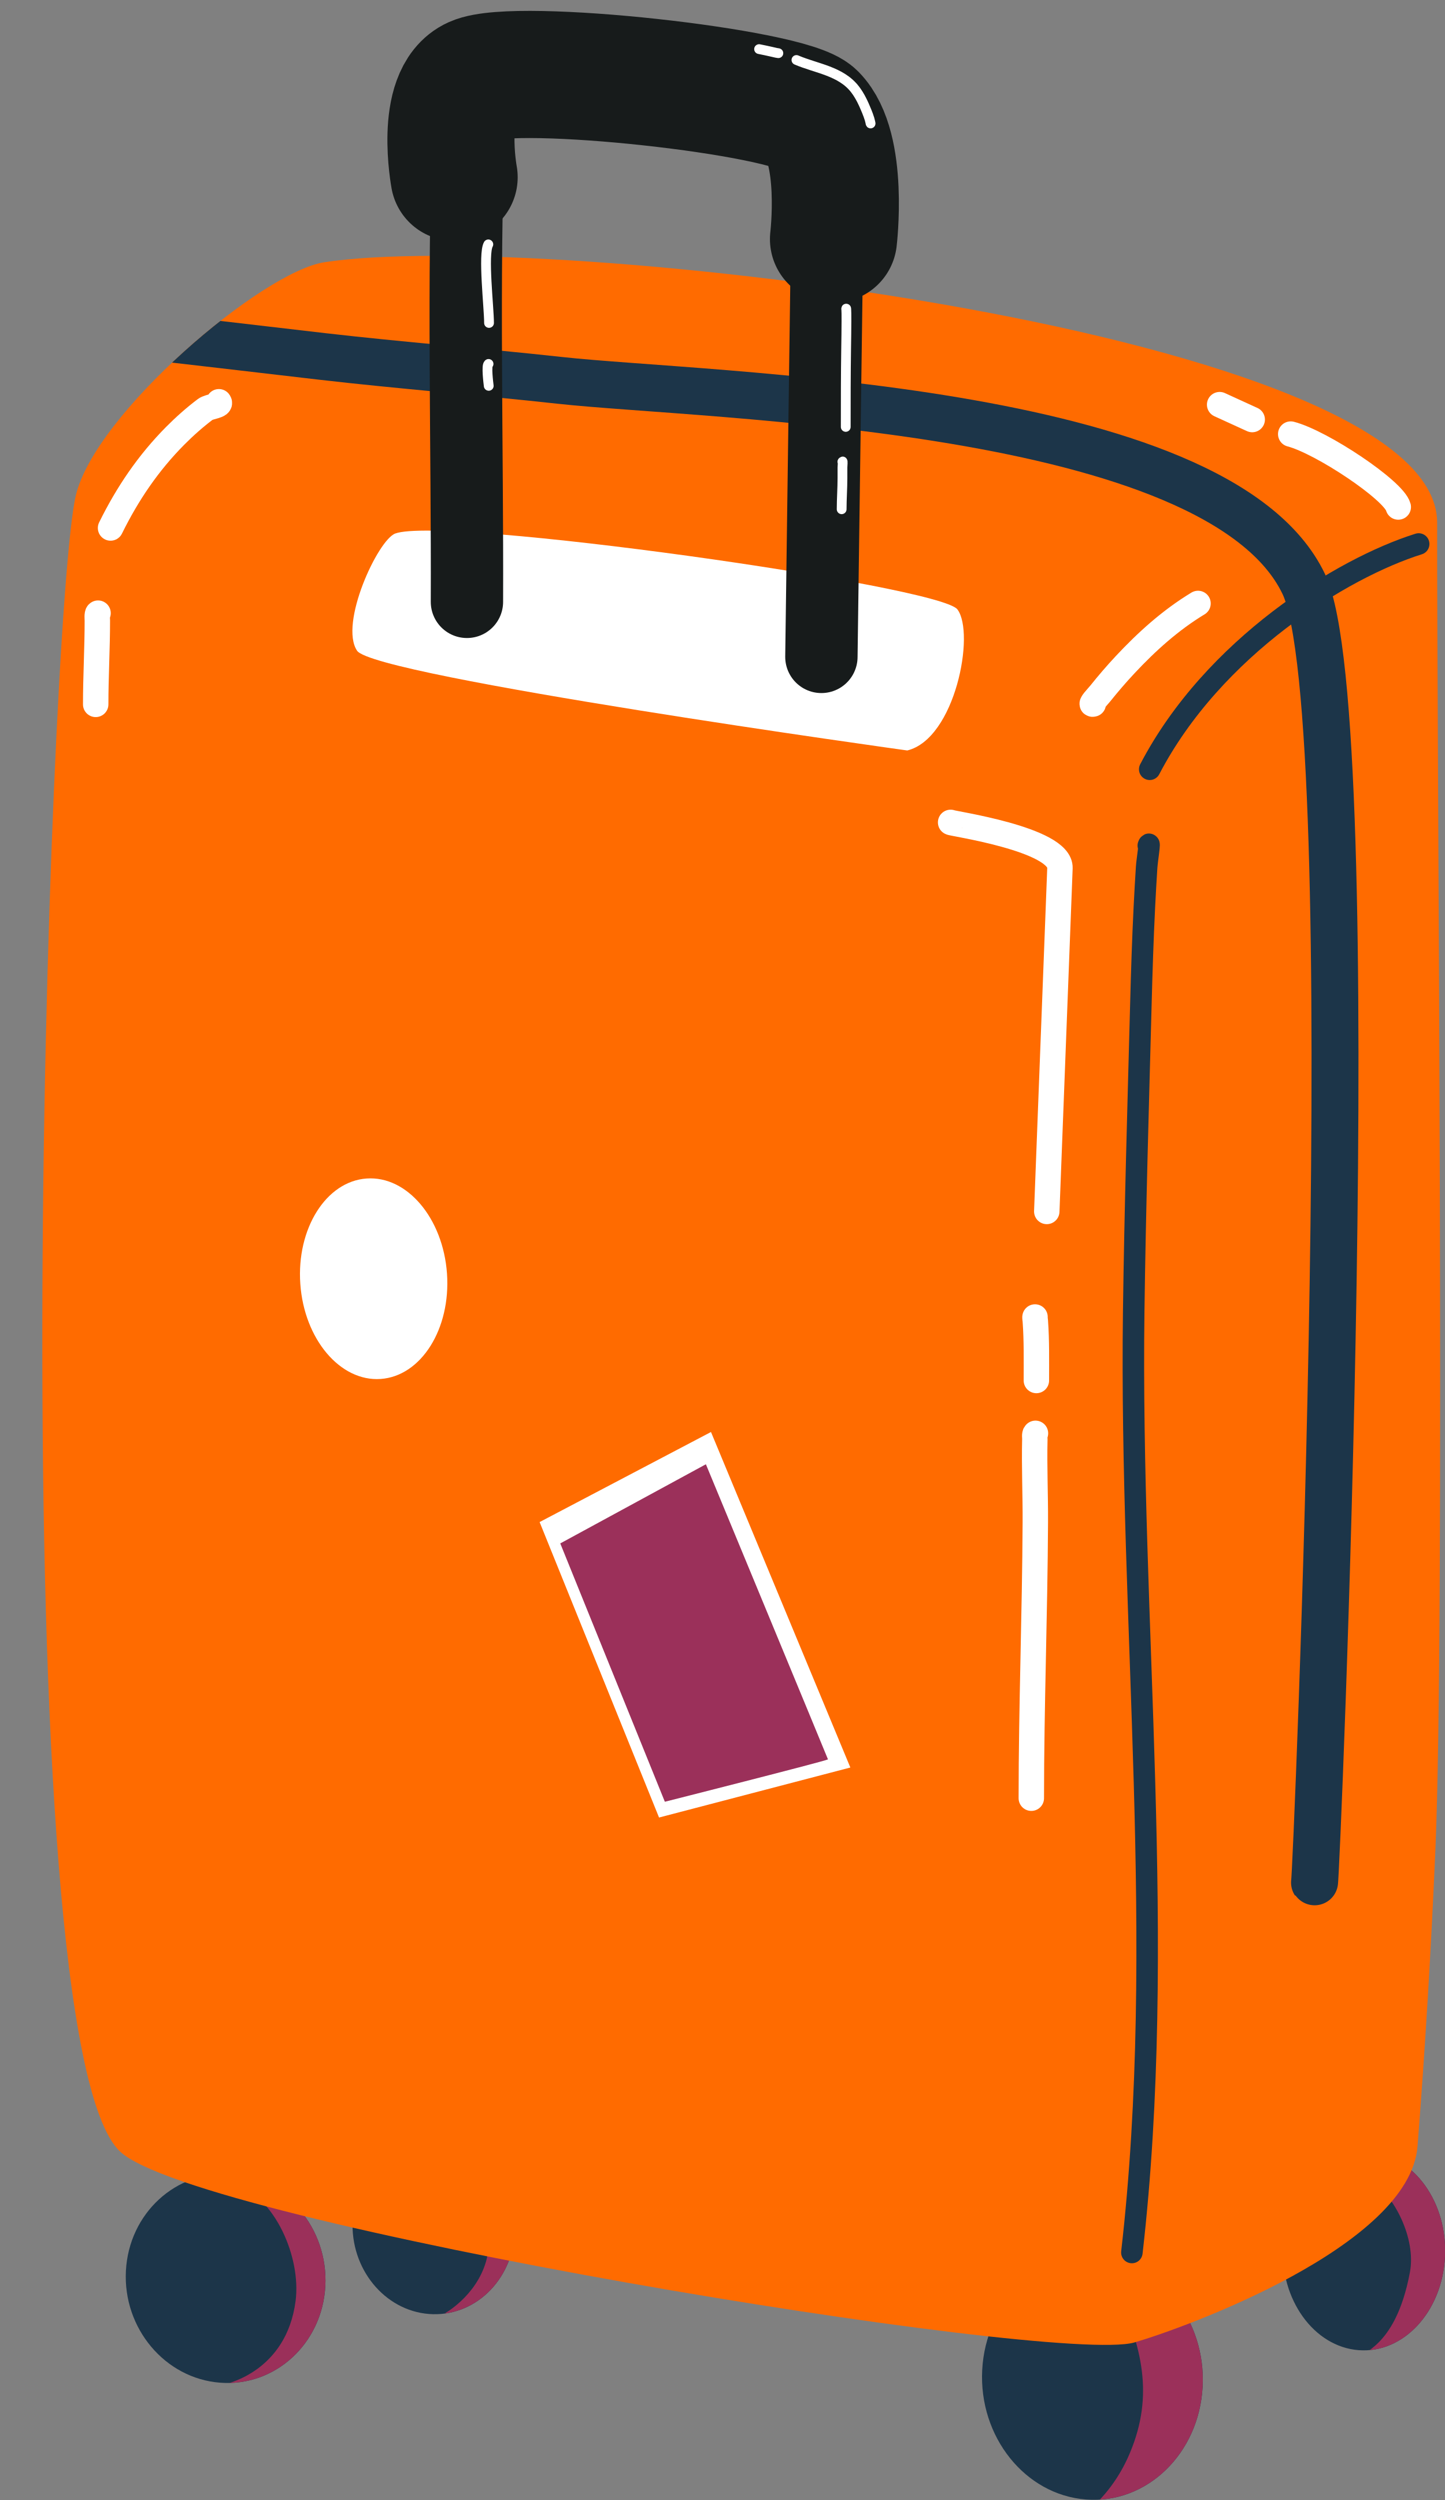
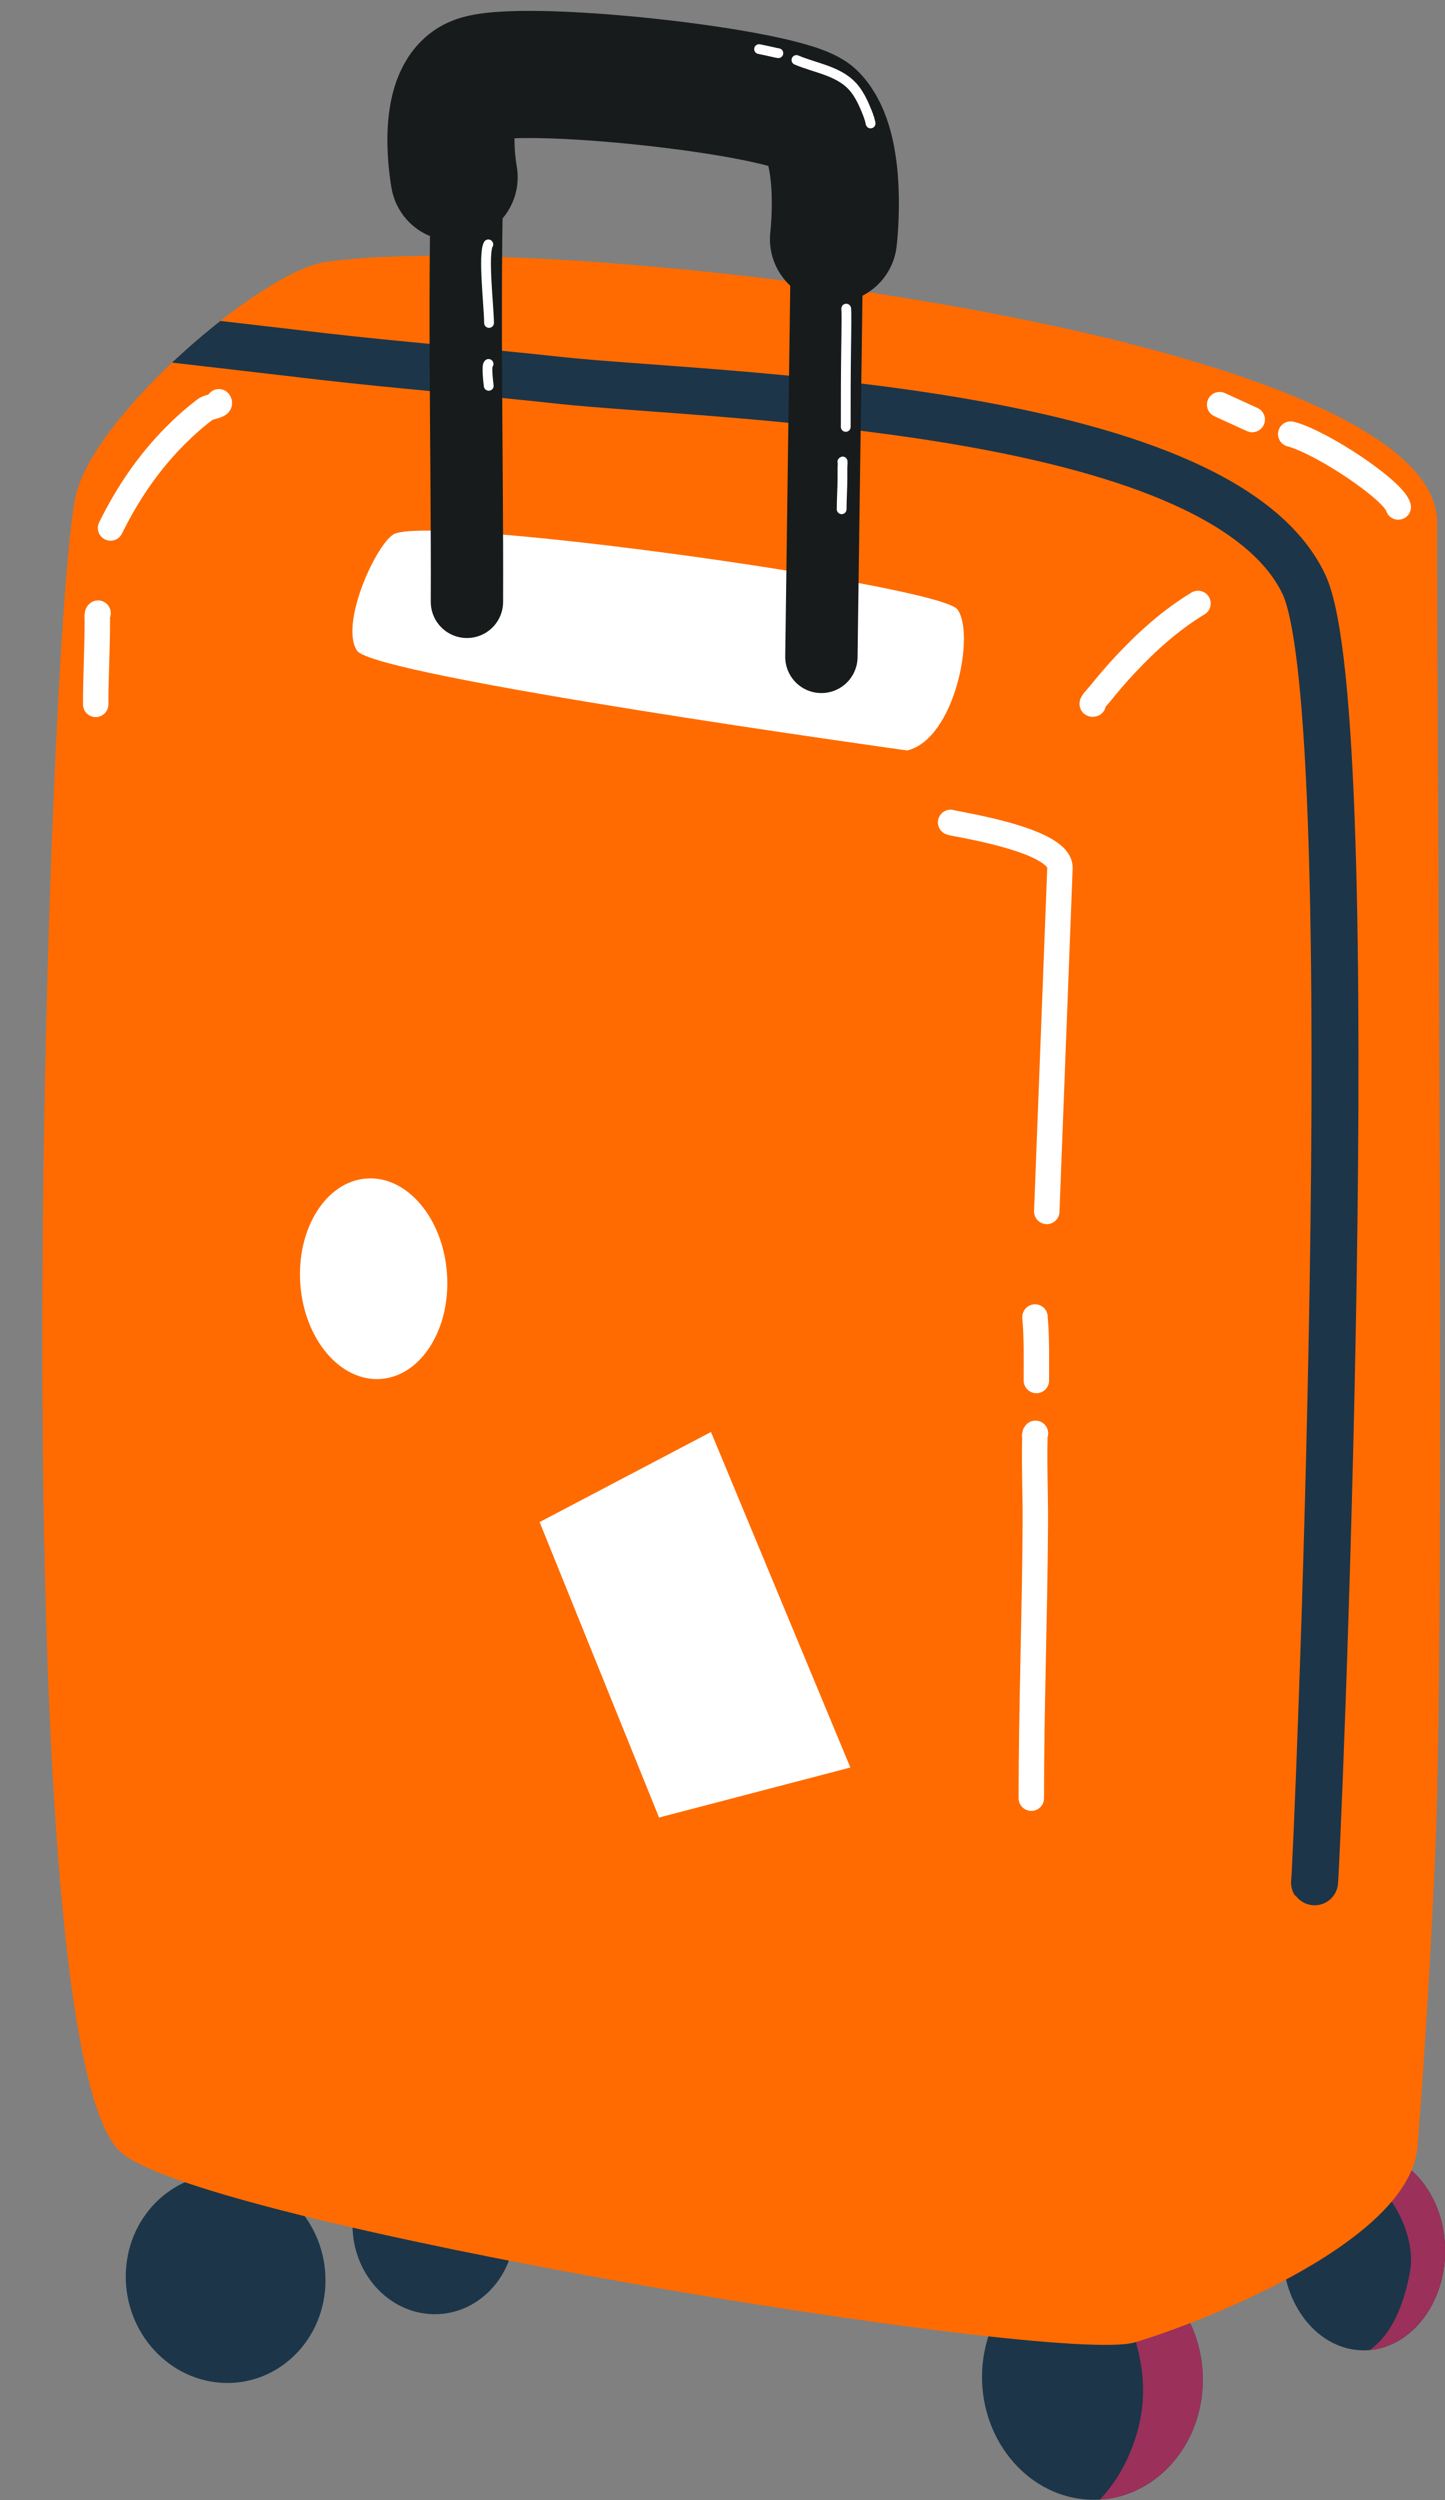
<svg xmlns="http://www.w3.org/2000/svg" fill="#000000" height="389.6" preserveAspectRatio="xMidYMid meet" version="1" viewBox="-6.6 -1.7 225.3 389.6" width="225.3" zoomAndPan="magnify">
  <rect x="-6.6" y="-1.7" width="225.3" height="389.6" fill="#808080" stroke="none" />
  <defs>
    <clipPath id="g">
      <path d="M 164 355 L 181 355 L 181 387.859 L 164 387.859 Z M 164 355" />
    </clipPath>
    <clipPath id="a">
      <path d="M 193 333 L 218.719 333 L 218.719 365 L 193 365 Z M 193 333" />
    </clipPath>
    <clipPath id="c">
      <path d="M 193.414 348.121 C 192.961 356.648 198.258 364.008 205.234 364.539 C 212.207 365.074 218.238 358.586 218.695 350.059 C 219.148 341.531 213.852 334.176 206.879 333.641 C 199.902 333.105 193.871 339.594 193.414 348.121 Z M 193.414 348.121" />
    </clipPath>
    <clipPath id="d">
-       <path d="M 62 333 L 74 333 L 74 359 L 62 359 Z M 62 333" />
-     </clipPath>
+       </clipPath>
    <clipPath id="e">
      <path d="M 48.387 344.277 C 47.984 351.812 53.324 358.367 60.301 358.902 C 67.277 359.438 73.266 353.75 73.664 346.215 C 74.066 338.676 68.73 332.121 61.754 331.59 C 54.777 331.055 48.789 336.738 48.387 344.277 Z M 48.387 344.277" />
    </clipPath>
    <clipPath id="f">
      <path d="M 146 349 L 181 349 L 181 387.859 L 146 387.859 Z M 146 349" />
    </clipPath>
    <clipPath id="b">
      <path d="M 206 334 L 218.699 334 L 218.699 365 L 206 365 Z M 206 334" />
    </clipPath>
    <clipPath id="h">
      <path d="M 146.543 367.609 C 145.988 378.031 153.238 387.086 162.723 387.812 C 172.203 388.539 180.355 380.668 180.91 370.242 C 181.465 359.82 174.215 350.766 164.73 350.039 C 155.246 349.312 147.098 357.184 146.543 367.609 Z M 146.543 367.609" />
    </clipPath>
    <clipPath id="i">
      <path d="M 28 337 L 45 337 L 45 370 L 28 370 Z M 28 337" />
    </clipPath>
    <clipPath id="j">
      <path d="M 13.031 352.172 C 12.555 361.137 19.133 368.953 27.715 369.609 C 36.293 370.266 43.648 363.52 44.125 354.555 C 44.602 345.586 38.023 337.773 29.445 337.113 C 20.863 336.457 13.508 343.203 13.031 352.172 Z M 13.031 352.172" />
    </clipPath>
    <clipPath id="k">
      <path d="M 11 46 L 206 46 L 206 296 L 11 296 Z M 11 46" />
    </clipPath>
    <clipPath id="l">
      <path d="M 43.973 39.168 C 78.309 33.883 217.516 49.949 217.477 79.746 C 217.434 114.742 218.707 251.375 217.211 286.316 C 216.547 301.84 215.629 317.316 214.414 332.781 C 213.195 348.363 177.977 361.121 170.254 363.34 C 157.984 366.871 24.145 344.836 12.133 333.598 C -6.629 316.047 0.848 94.191 5.215 75.543 C 8.219 62.723 34.238 40.664 43.973 39.168 Z M 43.973 39.168" />
    </clipPath>
  </defs>
  <g>
    <g clip-path="url(#a)" id="change1_4">
      <path d="M 193.414 348.121 C 193.871 339.594 199.902 333.105 206.879 333.641 C 213.852 334.176 219.148 341.531 218.695 350.059 C 218.238 358.586 212.207 365.074 205.234 364.539 C 198.258 364.008 192.961 356.648 193.414 348.121" fill="#1c3549" fill-rule="evenodd" />
    </g>
    <g clip-path="url(#b)">
      <g clip-path="url(#c)" clip-rule="evenodd" id="change2_2">
        <path d="M 210.707 334.137 C 223.453 338.82 224.203 352.375 216.672 360.117 C 214.523 362.324 209.285 367.656 206.312 365.66 C 204.785 364.637 210.891 364.988 213.234 352.371 C 214.211 347.105 210.766 340.453 207.188 338.074 C 205.363 336.859 210.707 334.137 210.707 334.137" fill="#9b305a" fill-rule="evenodd" />
      </g>
    </g>
    <g id="change1_2">
      <path d="M 48.387 344.277 C 48.789 336.738 54.777 331.055 61.754 331.59 C 68.73 332.121 74.066 338.676 73.664 346.215 C 73.266 353.75 67.277 359.438 60.301 358.902 C 53.324 358.367 47.984 351.812 48.387 344.277" fill="#1c3549" fill-rule="evenodd" />
    </g>
    <g clip-path="url(#d)">
      <g clip-path="url(#e)" clip-rule="evenodd" id="change2_3">
        <path d="M 74.035 333.039 C 75.66 334.312 77.359 335.902 78.078 337.891 C 78.793 339.891 78.559 342.105 78.078 344.125 C 76.988 348.734 73.914 352.293 70.758 355.793 C 67.48 359.422 62.68 358.848 62.68 358.848 C 62.68 358.848 67.598 356.18 69.18 350.719 C 70.766 345.254 66.906 339.754 66.121 338.98" fill="#9b305a" fill-rule="evenodd" />
      </g>
    </g>
    <g clip-path="url(#f)" id="change1_1">
      <path d="M 146.543 367.609 C 147.098 357.184 155.246 349.312 164.73 350.039 C 174.215 350.766 181.465 359.82 180.91 370.242 C 180.355 380.668 172.203 388.539 162.723 387.812 C 153.238 387.086 145.988 378.031 146.543 367.609" fill="#1c3549" fill-rule="evenodd" />
    </g>
    <g clip-path="url(#g)">
      <g clip-path="url(#h)" clip-rule="evenodd" id="change2_4">
        <path d="M 167.617 355.531 C 167.617 355.531 179.855 352.859 182.609 360.734 C 184.691 366.699 179.297 381.398 175.656 384.281 C 171.883 387.27 164.012 388.715 164.191 388.535 C 166.543 386.238 168.332 383.523 169.598 380.496 C 173.375 371.465 171.371 363.973 167.617 355.531" fill="#9b305a" fill-rule="evenodd" />
      </g>
    </g>
    <g id="change1_3">
      <path d="M 13.031 352.172 C 13.508 343.203 20.863 336.457 29.445 337.113 C 38.023 337.773 44.602 345.586 44.125 354.555 C 43.648 363.52 36.293 370.266 27.715 369.609 C 19.133 368.953 12.555 361.137 13.031 352.172" fill="#1c3549" fill-rule="evenodd" />
    </g>
    <g clip-path="url(#i)">
      <g clip-path="url(#j)" clip-rule="evenodd" id="change2_1">
-         <path d="M 35.402 336.285 C 48.59 343.633 47.305 371.496 28.859 369.754 C 28.594 369.73 38.055 367.93 39.488 356.867 C 40.371 350.035 36.242 340.797 30.305 338.801" fill="#9b305a" fill-rule="evenodd" />
-       </g>
+         </g>
    </g>
    <g id="change3_1">
      <path d="M 43.973 39.168 C 78.309 33.883 217.516 49.949 217.477 79.746 C 217.434 114.742 218.707 251.375 217.211 286.316 C 216.547 301.84 215.629 317.316 214.414 332.781 C 213.195 348.363 177.977 361.121 170.254 363.34 C 157.984 366.871 24.145 344.836 12.133 333.598 C -6.629 316.047 0.848 94.191 5.215 75.543 C 8.219 62.723 34.238 40.664 43.973 39.168" fill="#ff6b00" fill-rule="evenodd" />
    </g>
    <g clip-path="url(#k)">
      <g clip-path="url(#l)" clip-rule="evenodd">
        <path d="M 155.781 3372.428 C 155.508 3373.053 384.102 3346.178 436.68 3340.123 C 559.844 3325.944 683.281 3316.412 806.484 3302.897 C 1036.953 3277.545 1832.539 3266.647 1966.797 2985.475 C 2064.141 2781.647 1985.938 958.248 1983.555 961.92" fill="none" stroke="#1c3549" stroke-linecap="round" stroke-linejoin="round" stroke-miterlimit="10" stroke-width="73.17" transform="matrix(.1 0 0 -.1 0 387.86)" />
      </g>
    </g>
-     <path d="M 1724.375 2577.897 C 1728.047 2588.366 1722.5 2555.358 1721.797 2544.03 C 1720.469 2523.405 1719.297 2502.819 1718.281 2482.155 C 1715.781 2431.998 1714.18 2381.803 1712.852 2331.569 C 1708.594 2171.764 1703.789 2011.959 1701.641 1852.116 C 1695.156 1367.272 1753.945 866.764 1698.789 385.397 M 2145.938 3047.858 C 2026.406 3010.358 1825.664 2886.764 1726.602 2696.803" fill="none" stroke="#1c3549" stroke-linecap="round" stroke-linejoin="round" stroke-miterlimit="10" stroke-width="33.54" transform="matrix(.1 0 0 -.1 0 387.86)" />
    <g id="change4_1">
      <path d="M 134.859 115.25 C 134.859 115.25 51.777 103.734 49.074 99.707 C 46.254 95.504 52.309 82.449 55.027 81.441 C 62.574 78.648 139.875 89.559 142.676 93.266 C 145.477 96.98 142.34 113.418 134.859 115.25" fill="#ffffff" fill-rule="evenodd" />
    </g>
    <path d="M 1224.453 3590.983 L 1214.688 2871.959 M 664.961 3698.639 C 655.586 3464.967 662.969 3194.459 662.031 2957.741" fill="none" stroke="#171b1b" stroke-linecap="round" stroke-linejoin="round" stroke-miterlimit="10" stroke-width="112.8" transform="matrix(.1 0 0 -.1 0 387.86)" />
    <path d="M 642.07 3619.381 C 642.07 3619.381 618.477 3745.67 674.102 3770.592 C 738.789 3799.616 1164.57 3752.194 1201.953 3714.225 C 1250.586 3664.85 1233.555 3522.975 1233.555 3522.975" fill="none" stroke="#171b1b" stroke-linecap="round" stroke-linejoin="round" stroke-miterlimit="10" stroke-width="198.17" transform="matrix(.1 0 0 -.1 0 387.86)" />
    <g id="change4_2">
      <path d="M 40.223 198.375 C 39.617 189.758 44.25 182.395 50.559 181.953 C 56.871 181.508 62.484 188.148 63.094 196.77 C 63.699 205.391 59.066 212.75 52.754 213.191 C 46.445 213.637 40.828 206.996 40.223 198.375" fill="#ffffff" fill-rule="evenodd" />
    </g>
    <g id="change5_1">
      <path d="M 104.254 221.457 L 125.984 273.742 L 96.156 281.535 L 77.535 235.492 L 104.254 221.457" fill="#ffffff" fill-rule="evenodd" />
    </g>
    <g id="change2_5">
-       <path d="M 103.461 226.484 C 103.461 226.484 122.512 272.461 122.496 272.473 C 122.133 272.734 97.062 279.078 97.062 279.078 L 80.754 238.82 L 103.461 226.484" fill="#9b305a" fill-rule="evenodd" />
-     </g>
+       </g>
    <path d="M 1547.773 1843.248 C 1547.422 1843.366 1548.203 1837.428 1548.242 1836.803 C 1550.469 1806.022 1549.883 1775.123 1549.883 1744.303 M 1548.477 1661.959 C 1546.641 1661.061 1547.539 1654.381 1547.5 1652.897 C 1546.445 1609.772 1548.477 1566.491 1548.242 1523.366 C 1547.539 1380.006 1541.992 1236.725 1541.992 1093.366 M 1886.406 3241.803 C 1886.406 3241.803 1846.406 3260.084 1835.625 3265.006 M 2114.141 3105.514 C 2107.266 3131.53 1994.648 3206.647 1946.445 3219.147 M 1638.555 2798.522 C 1632.344 2796.412 1645.391 2809.772 1649.531 2814.889 C 1661.758 2830.162 1674.609 2845.123 1688.008 2859.459 C 1722.188 2896.022 1759.023 2929.225 1801.914 2955.202 M 86.875 2940.084 C 84.883 2939.381 85.781 2930.241 85.781 2928.717 C 85.781 2885.162 83.203 2841.53 83.203 2797.936 M 275.312 3269.498 C 280.312 3263.092 260.469 3262.545 254.023 3257.623 C 237.344 3245.006 221.992 3231.373 207.227 3216.53 C 164.961 3173.952 132.617 3126.061 106.367 3072.819 M 1416.172 2614.03 C 1415.391 2612.467 1588.398 2588.248 1586.641 2542.858 C 1579.961 2368.327 1566.094 2007.741 1566.094 2007.741" fill="none" stroke="#ffffff" stroke-linecap="round" stroke-linejoin="round" stroke-miterlimit="10" stroke-width="39.63" transform="matrix(.1 0 0 -.1 0 387.86)" />
    <path d="M 695.742 3328.483 C 691.992 3326.53 695.469 3298.639 696.016 3294.303 M 695.391 3514.772 C 686.758 3499.655 696.484 3416.061 696.484 3392.311 M 1247.383 3175.983 C 1248.516 3178.678 1247.539 3170.084 1247.539 3167.155 C 1247.539 3161.725 1247.539 3156.295 1247.539 3150.905 C 1247.539 3134.577 1246.289 3118.287 1246.289 3101.998 M 1253.359 3414.147 C 1253.438 3416.53 1253.633 3409.42 1253.711 3407.037 C 1253.789 3403.053 1253.75 3399.108 1253.75 3395.123 C 1253.75 3381.178 1253.477 3367.233 1253.281 3353.327 C 1252.656 3312.311 1252.656 3271.334 1252.656 3230.319 M 1147.383 3812.741 C 1148.477 3812.584 1145.195 3813.092 1144.141 3813.287 C 1141.797 3813.756 1139.492 3814.342 1137.188 3814.889 C 1130.625 3816.334 1124.102 3817.819 1117.539 3819.069 M 1291.25 3703.6 C 1291.875 3701.491 1290.391 3707.897 1289.766 3710.006 C 1288.477 3714.303 1286.875 3718.444 1285.195 3722.584 C 1280.352 3734.381 1275.078 3745.983 1267.266 3756.178 C 1245.234 3784.967 1206.914 3788.756 1175.781 3802.116" fill="none" stroke="#ffffff" stroke-linecap="round" stroke-linejoin="round" stroke-miterlimit="10" stroke-width="15.24" transform="matrix(.1 0 0 -.1 0 387.86)" />
  </g>
</svg>